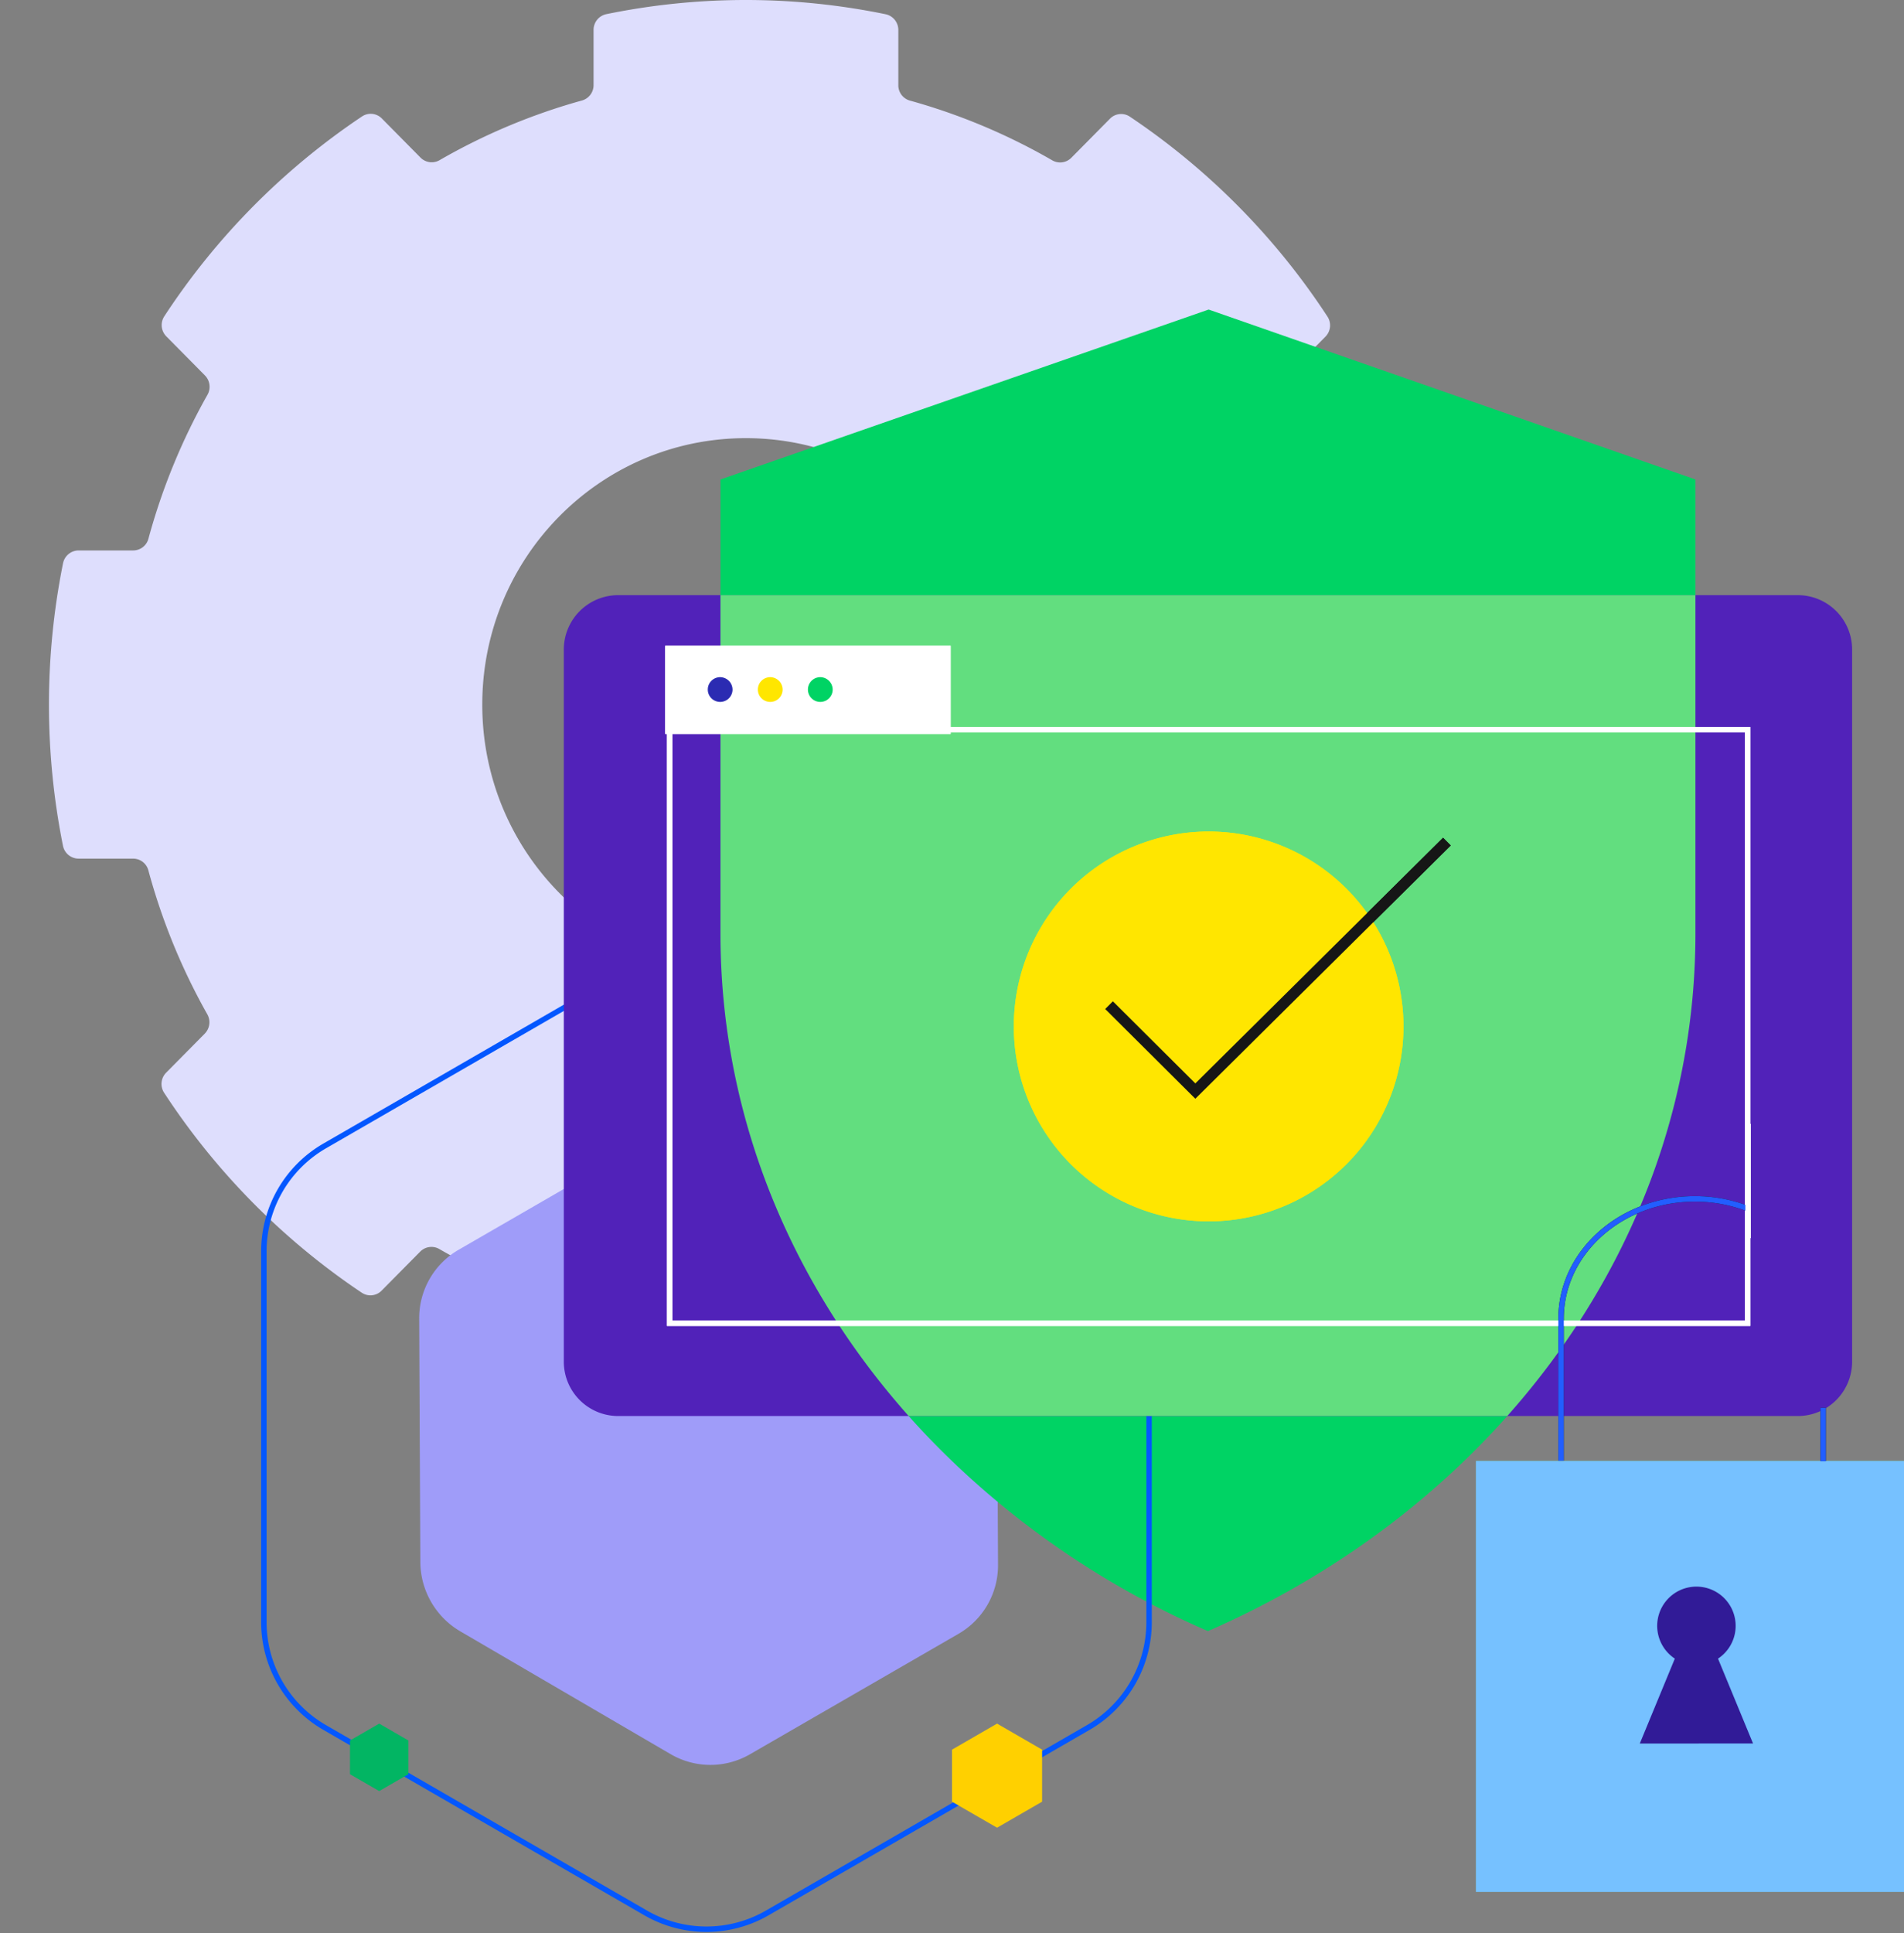
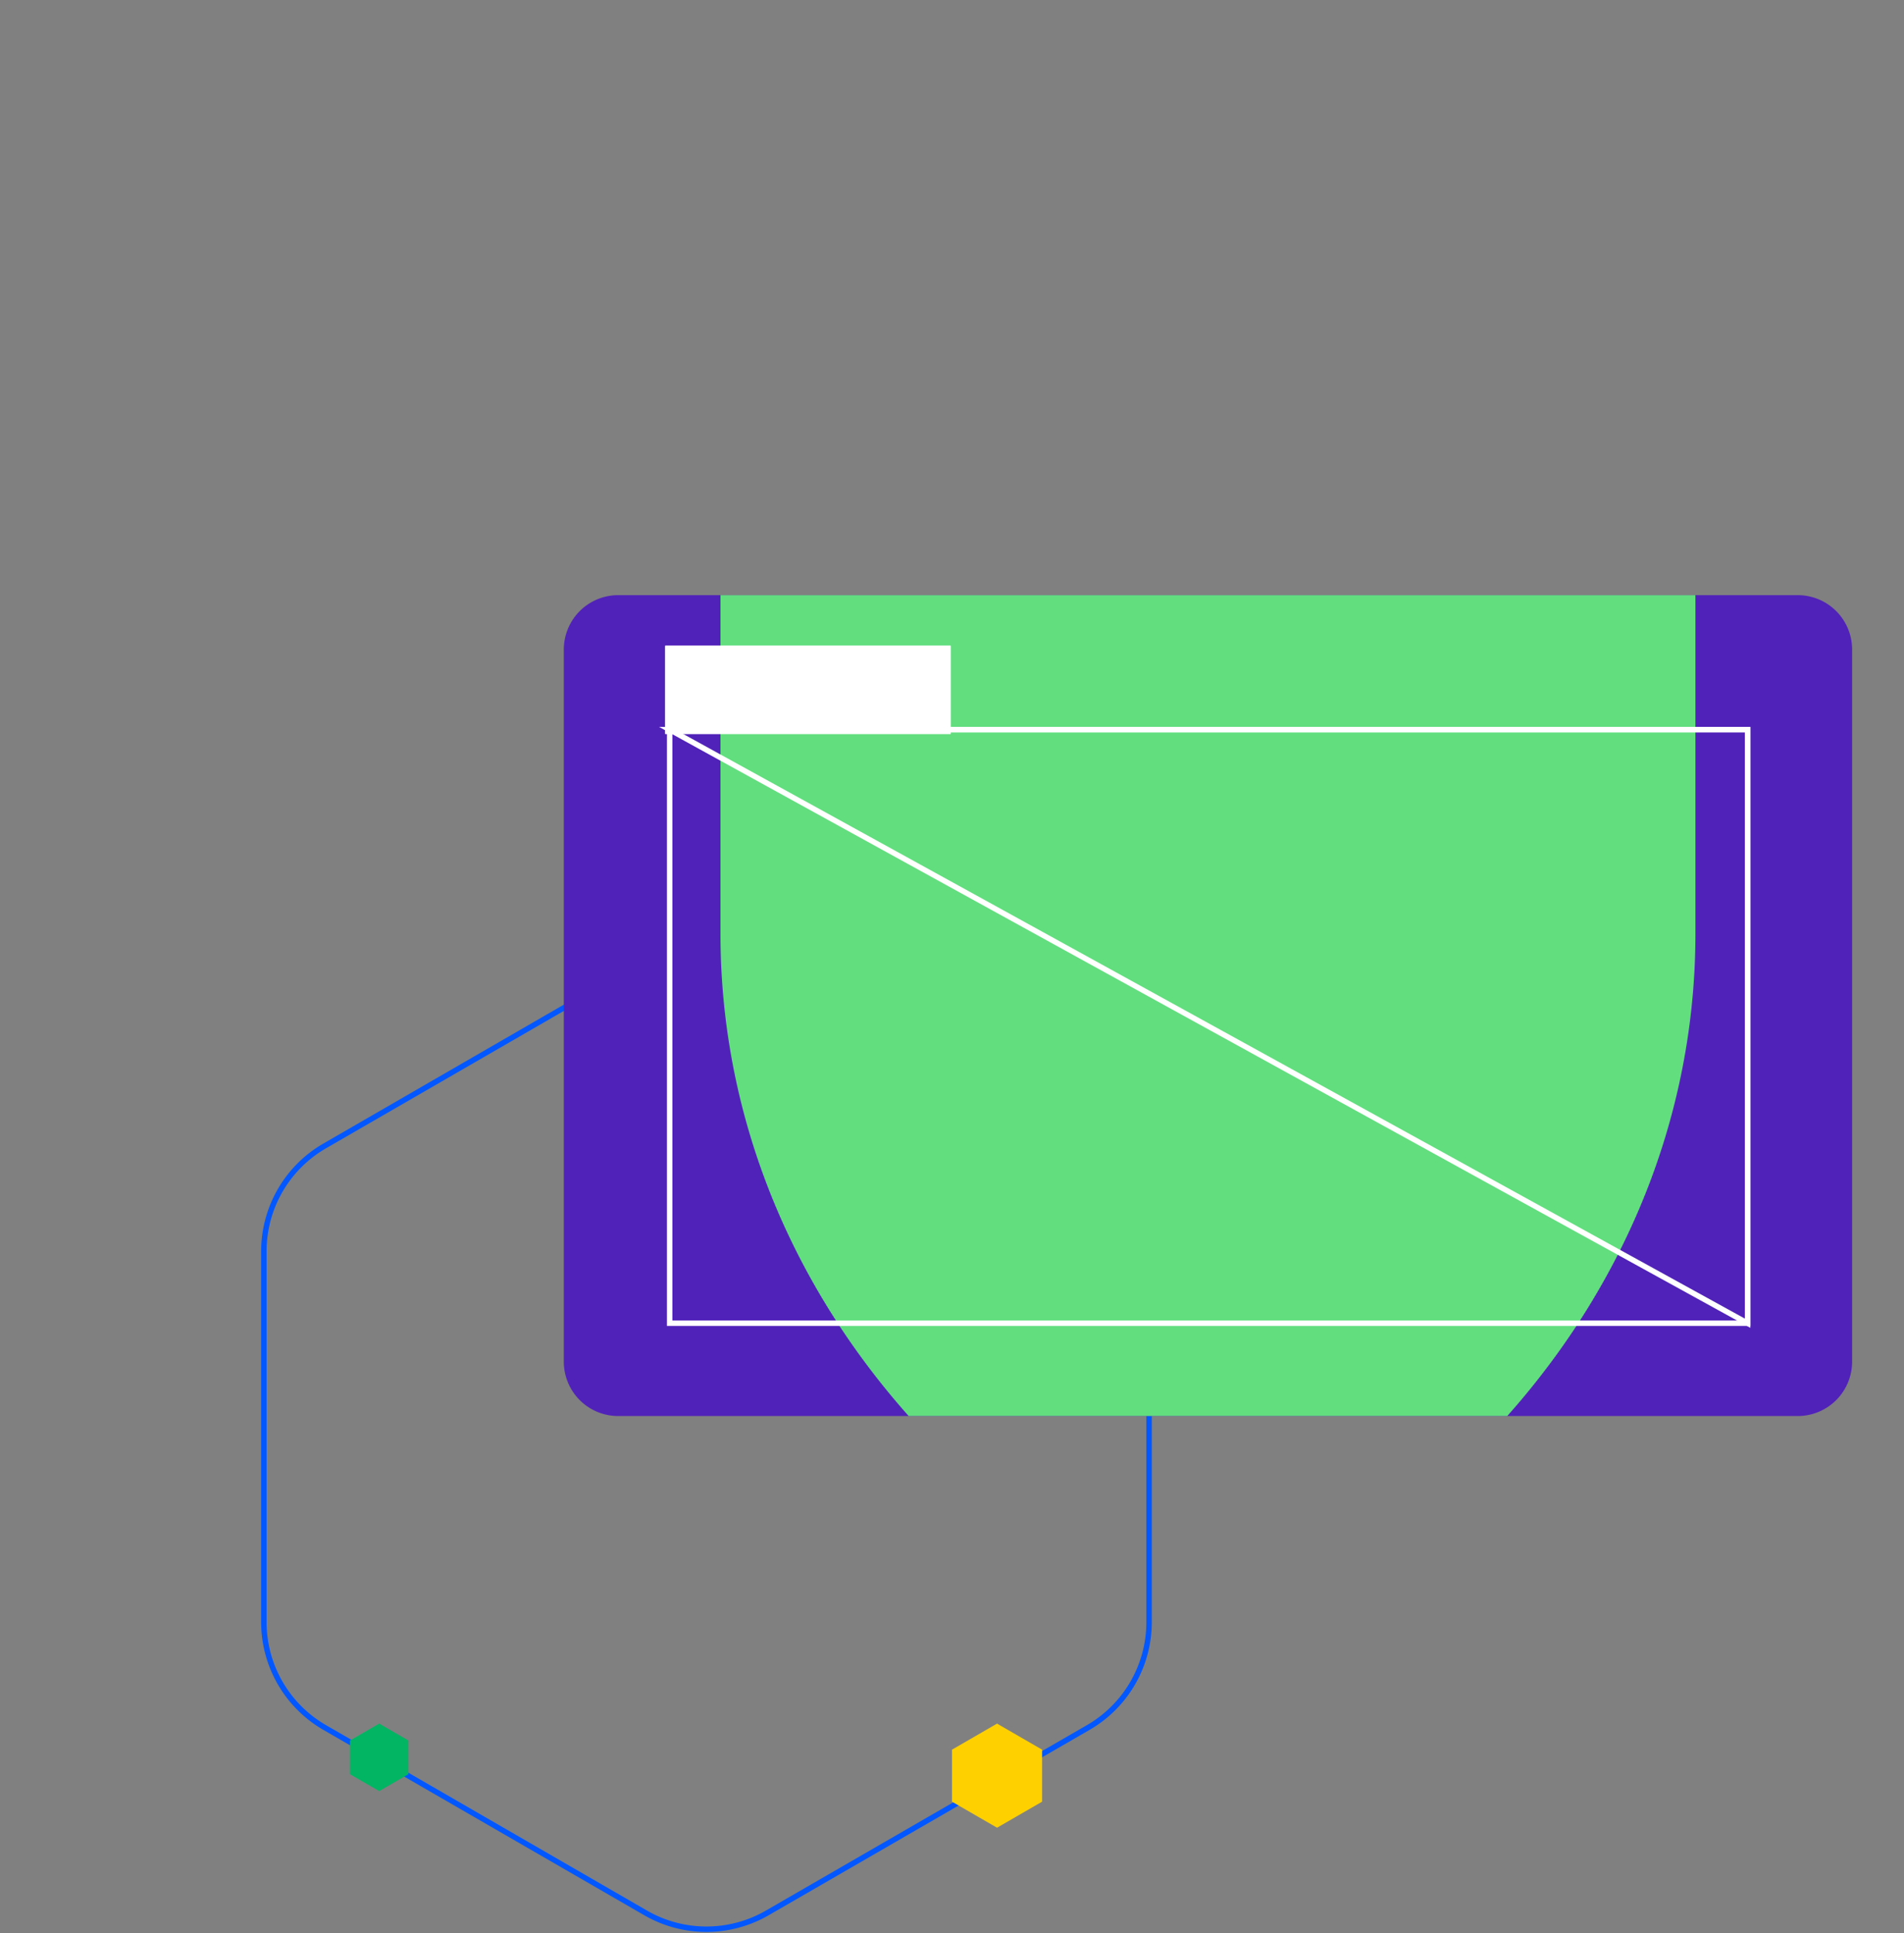
<svg xmlns="http://www.w3.org/2000/svg" viewBox="0 0 350.001 355.223">
  <rect x="0" y="0" width="350.001" height="355.223" fill="#808080" stroke="none" />
  <defs>
    <clipPath id="mc952__a">
-       <path d="M0 0h349.997v347.634H0z" class="mc952__a" transform="translate(.004)" />
-     </clipPath>
+       </clipPath>
    <clipPath id="mc952__b">
      <path d="M0 0h350.001v347.634H0z" class="mc952__a" />
    </clipPath>
    <clipPath id="mc952__c">
      <path d="M113.542 109.357a10 10 0 0 0-9.9 10.082v130.669a9.994 9.994 0 0 0 9.9 10.082h217.024a9.994 9.994 0 0 0 9.9-10.082V119.439a9.994 9.994 0 0 0-9.9-10.082Z" class="mc952__a" />
    </clipPath>
    <style>.mc952__a,.mc952__k,.mc952__o,.mc952__q,.mc952__s{fill:none}.mc952__b{clip-path:url(#mc952__a)}.mc952__e{fill:#00d364}.mc952__g{clip-path:url(#mc952__b)}.mc952__j{fill:#62de7f}.mc952__k{stroke:#fff}.mc952__k,.mc952__o,.mc952__s{stroke-miterlimit:10}.mc952__l{fill:#fff}.mc952__n{fill:#ffe600}.mc952__o,.mc952__q{stroke:#161616}.mc952__p{fill:#2b2bb2}.mc952__q{stroke-width:2px}.mc952__s{stroke:#225eff}</style>
  </defs>
  <g class="mc952__b">
    <path d="M253.621 103.571a2.93 2.93 0 0 0-2.856-2.378h-10.04a2.9 2.9 0 0 1-2.8-2.141A115.086 115.086 0 0 0 227.087 72.6a2.978 2.978 0 0 1 .456-3.559l7.1-7.176a2.951 2.951 0 0 0 .385-3.679 129.5 129.5 0 0 0-36.351-36.76 2.874 2.874 0 0 0-3.64.388l-7.1 7.176a2.9 2.9 0 0 1-3.522.46 112.52 112.52 0 0 0-26.166-10.97 2.917 2.917 0 0 1-2.117-2.83V5.5a2.946 2.946 0 0 0-2.352-2.888 127.623 127.623 0 0 0-51.313-.012 2.946 2.946 0 0 0-2.354 2.886v10.149a2.925 2.925 0 0 1-2.12 2.828A112.438 112.438 0 0 0 71.821 29.42a2.9 2.9 0 0 1-3.522-.463l-7.1-7.18a2.874 2.874 0 0 0-3.64-.388 129.5 129.5 0 0 0-36.365 36.743 2.949 2.949 0 0 0 .383 3.679l7.1 7.18a2.976 2.976 0 0 1 .455 3.559A115.137 115.137 0 0 0 18.281 99a2.9 2.9 0 0 1-2.8 2.141H5.441a2.933 2.933 0 0 0-2.857 2.378 131.71 131.71 0 0 0-.011 51.872 2.93 2.93 0 0 0 2.856 2.378h10.04a2.9 2.9 0 0 1 2.8 2.143 115.031 115.031 0 0 0 10.831 26.45 2.978 2.978 0 0 1-.456 3.559l-7.1 7.178a2.949 2.949 0 0 0-.385 3.677 129.485 129.485 0 0 0 36.351 36.76 2.874 2.874 0 0 0 3.64-.388l7.1-7.176a2.9 2.9 0 0 1 3.522-.46 112.478 112.478 0 0 0 26.167 10.968 2.923 2.923 0 0 1 2.118 2.83v10.147a2.944 2.944 0 0 0 2.352 2.888 127.612 127.612 0 0 0 51.318.011 2.946 2.946 0 0 0 2.354-2.886v-10.147a2.926 2.926 0 0 1 2.12-2.83 112.439 112.439 0 0 0 26.171-10.954 2.9 2.9 0 0 1 3.522.461l7.1 7.18a2.876 2.876 0 0 0 3.64.39A129.482 129.482 0 0 0 235 200.826a2.949 2.949 0 0 0-.383-3.679l-7.1-7.18a2.979 2.979 0 0 1-.455-3.561 114.959 114.959 0 0 0 10.851-26.449 2.9 2.9 0 0 1 2.8-2.141h10.04a2.933 2.933 0 0 0 2.857-2.378 131.724 131.724 0 0 0 .011-51.871M128.1 178.448c-26.756 0-48.447-21.925-48.447-48.969s21.691-48.97 48.447-48.97 48.447 21.925 48.447 48.97-21.691 48.969-48.447 48.969" style="fill:#dedefd" transform="translate(9)" />
    <path d="M24.1 7.236 1.932 45.634A14.521 14.521 0 0 0 2 60.226l22.535 38.608a14.852 14.852 0 0 0 12.741 7.355l44.7.211a14.523 14.523 0 0 0 12.674-7.235l22.168-38.4a14.524 14.524 0 0 0-.069-14.592L94.215 7.566A14.852 14.852 0 0 0 81.474.21L36.772 0A14.522 14.522 0 0 0 24.1 7.236" style="fill:#9f9cf9" transform="rotate(30 -300.256 291.331)" />
    <path d="M132.44 88.1v83.436c0 36.415 15.28 69.641 40.419 94.828a159.1 159.1 0 0 0 49.19 33.345c53.054-23.133 89.615-71.832 89.615-128.173V88.1l-89.488-31.221Zm68.1 122.73 13.307-32.219a14.9 14.9 0 1 1 16.4 0l13.3 32.219Z" class="mc952__e" />
  </g>
  <path d="M179.522 56.926v68.131a22.36 22.36 0 0 1-11.181 19.365l-59 34.067a22.361 22.361 0 0 1-22.361 0l-59-34.067a22.359 22.359 0 0 1-11.181-19.365V56.926a22.361 22.361 0 0 1 11.176-19.364l59-34.067a22.358 22.358 0 0 1 22.361 0l59 34.067a22.36 22.36 0 0 1 11.181 19.365" style="stroke:#0357ff;fill:none" transform="translate(31.706 173.001)" />
  <path d="M113.542 109.357a10 10 0 0 0-9.9 10.082v130.669a9.994 9.994 0 0 0 9.9 10.082h217.023a9.994 9.994 0 0 0 9.9-10.082V119.439a9.994 9.994 0 0 0-9.9-10.082Z" class="mc952__g" style="fill:#5122b9" />
  <path d="M132.438 88.1v83.436c0 36.413 15.282 69.641 40.419 94.828a159.127 159.127 0 0 0 49.191 33.336c53.053-23.133 89.613-71.831 89.613-128.171V88.1Z" class="mc952__j" style="clip-path:url(#mc952__c)" />
  <g class="mc952__g">
-     <path d="M123.098 134.065h198.157v109.073H123.098z" class="mc952__k" />
+     <path d="M123.098 134.065h198.157v109.073z" class="mc952__k" />
    <path d="M122.283 118.65h52.469v16.213h-52.469z" class="mc952__l" />
  </g>
  <g class="mc952__b">
    <path d="M134.657 126.757a2.275 2.275 0 1 1-2.274-2.332 2.3 2.3 0 0 1 2.274 2.326v.006" style="fill:#2989fc" />
    <path d="M143.864 126.757a2.275 2.275 0 1 1-2.274-2.332 2.3 2.3 0 0 1 2.274 2.326v.006" class="mc952__n" />
    <path d="M153.066 126.757a2.275 2.275 0 1 1-2.274-2.332 2.3 2.3 0 0 1 2.274 2.326v.006M271.31 268.458h78.691v79.175H271.31z" class="mc952__j" />
    <path d="M335.141 258.686v9.829M286.96 268.4v-26.1c0-12.157 11.019-22.008 24.6-22.008a26.993 26.993 0 0 1 9.778 1.808" class="mc952__o" />
    <path d="m301.434 320.366 6.44-15.6a7.211 7.211 0 1 1 7.939 0l6.439 15.594Z" class="mc952__p" />
    <path d="M222.172 152.792a35.811 35.811 0 1 1-35.807 35.815 35.811 35.811 0 0 1 35.807-35.815Z" class="mc952__n" />
    <path d="m265.975 154.642-46.245 45.84-15.864-15.789" class="mc952__q" />
  </g>
  <g class="mc952__g">
    <path d="M123.098 134.065h198.157v109.073H123.098z" class="mc952__k" />
    <path d="M122.283 118.65h52.469v16.213h-52.469z" class="mc952__l" />
  </g>
  <g class="mc952__b">
    <path d="M134.657 126.757a2.275 2.275 0 1 1-2.274-2.332 2.3 2.3 0 0 1 2.274 2.326v.006" class="mc952__p" />
    <path d="M143.864 126.757a2.275 2.275 0 1 1-2.274-2.332 2.3 2.3 0 0 1 2.274 2.326v.006" class="mc952__n" />
    <path d="M153.066 126.757a2.275 2.275 0 1 1-2.274-2.332 2.3 2.3 0 0 1 2.274 2.326v.006" class="mc952__e" />
    <path d="M0 0h78.691v79.175H0Z" style="fill:#76c1ff" transform="translate(271.31 268.458)" />
    <path d="M335.141 258.686v9.829M286.96 268.4v-26.1c0-12.157 11.019-22.008 24.6-22.008a26.993 26.993 0 0 1 9.778 1.808" class="mc952__s" />
    <path d="m301.434 320.366 6.44-15.6a7.211 7.211 0 1 1 7.939 0l6.439 15.594Z" style="fill:#311b97" />
    <path d="M222.172 152.792a35.811 35.811 0 1 1-35.807 35.815 35.811 35.811 0 0 1 35.807-35.815Z" class="mc952__n" />
    <path d="m265.975 154.642-46.245 45.84-15.864-15.789" class="mc952__q" />
    <path d="M0 21V0" style="stroke:#fff;fill:none" transform="translate(321.338 206.5)" />
  </g>
  <path d="M0 31.585v9.561l8.28 4.781 8.28-4.781v-9.561L8.28 26.8Z" style="fill:#ffd000" transform="translate(175.002 289.906)" />
  <path d="M0 29.9v6.2l5.369 3.1 5.369-3.1v-6.2l-5.369-3.1Z" style="fill:#02b563" transform="translate(64.336 289.907)" />
</svg>